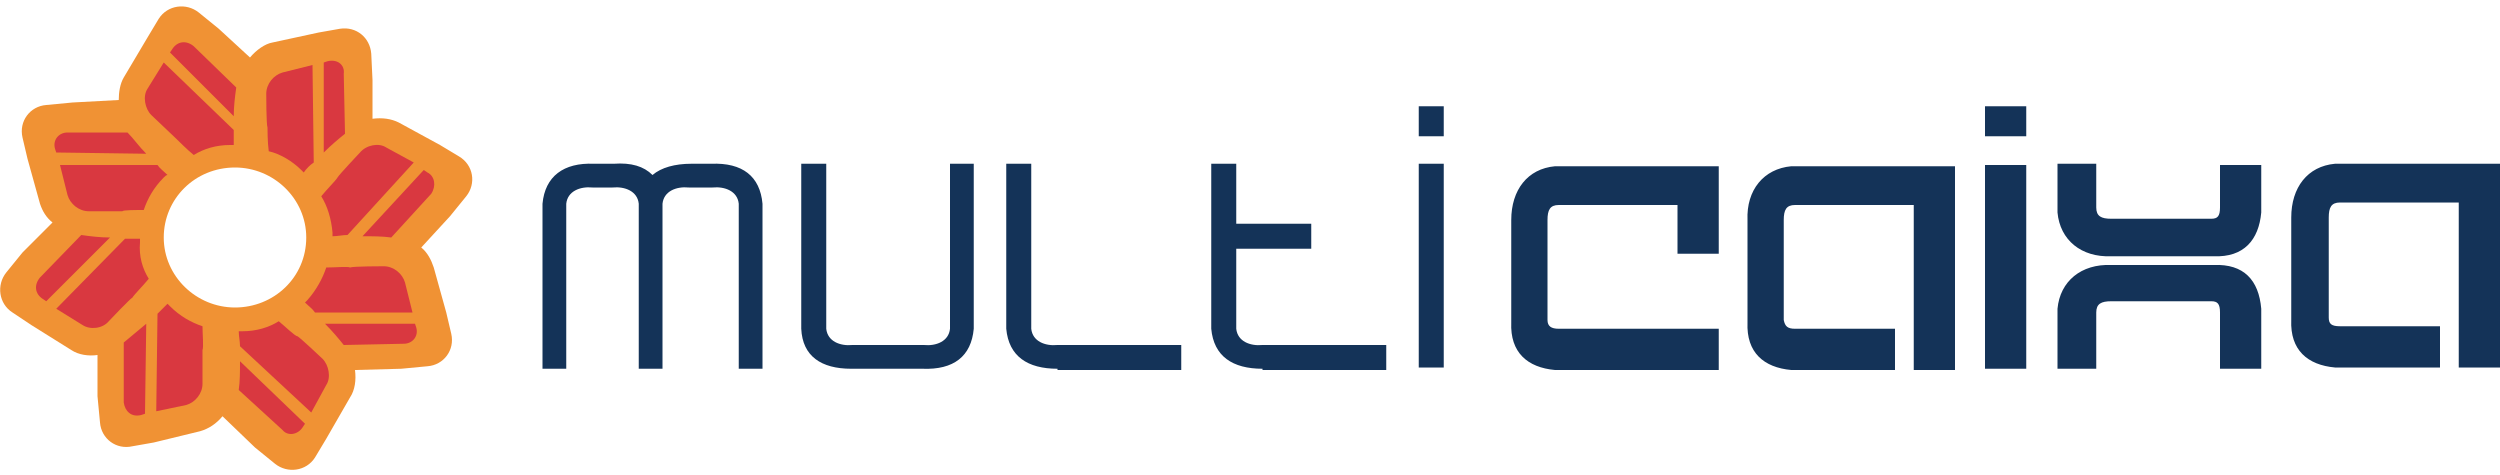
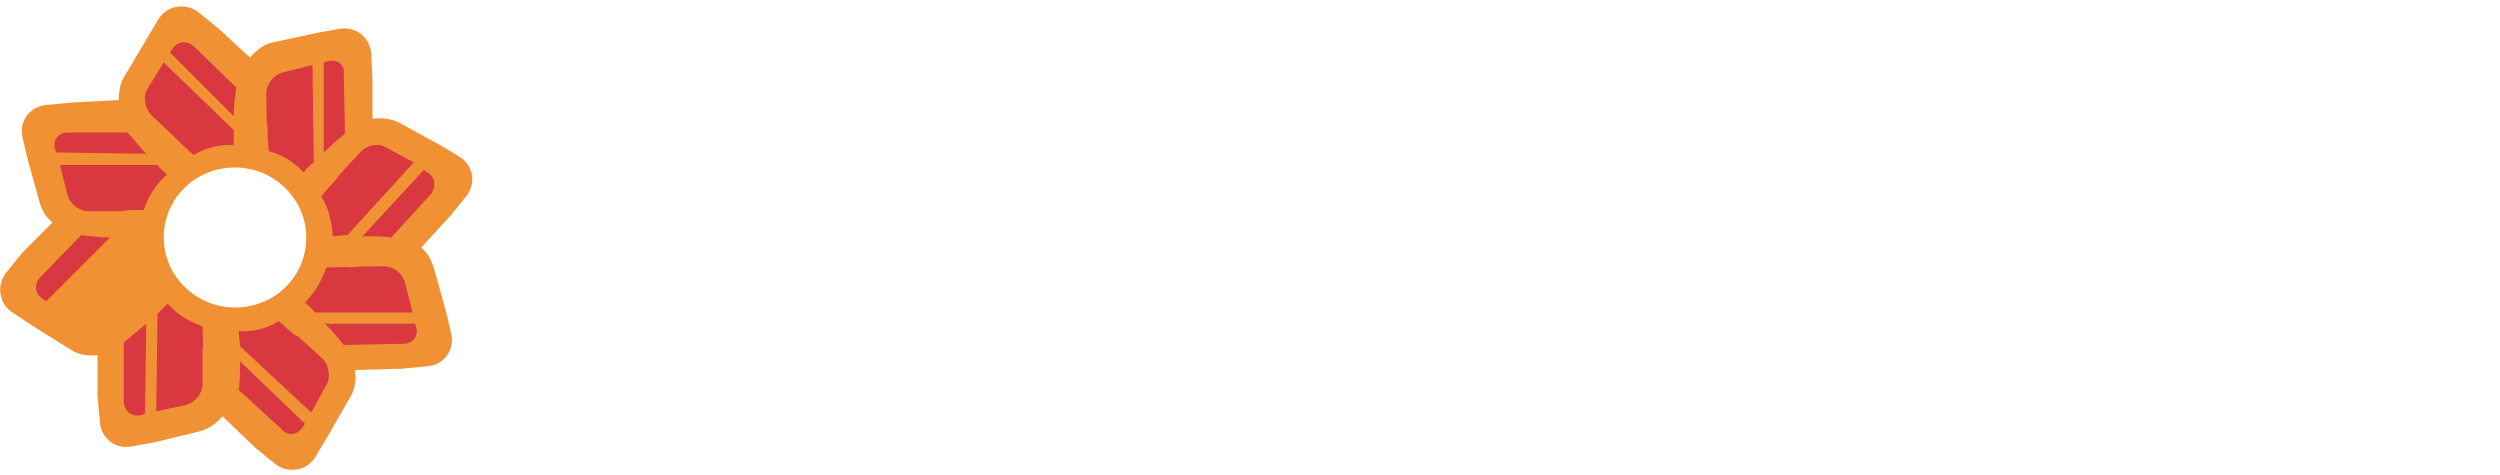
<svg xmlns="http://www.w3.org/2000/svg" version="1.1" id="Layer_1" x="0px" y="0px" viewBox="0 0 200 38" style="enable-background:new 0 0 200 38;" xml:space="preserve">
  <style type="text/css"> .st0{fill:#F09234;} .st1{fill:#D93840;} .st2{fill-rule:evenodd;clip-rule:evenodd;fill:#143358;} </style>
  <g id="XMLID_1_">
    <g id="XMLID_3_">
      <path id="XMLID_111_" class="st0" d="M37.3,15.7c0.8-1,0.6-2.5-0.6-3.2l-1.5-0.9l-3.3-1.8c-0.6-0.3-1.3-0.4-2.1-0.3l0-3.1 l-0.1-2.1c-0.1-1.3-1.2-2.2-2.5-2l-1.7,0.3l-3.7,0.8C21.2,3.5,20.5,4,20,4.6l-2.5-2.3l-1.6-1.3c-1-0.8-2.5-0.6-3.2,0.5l-0.9,1.5 L9.9,6.2C9.6,6.7,9.5,7.4,9.5,8L5.8,8.2L3.7,8.4C2.4,8.5,1.5,9.7,1.8,11l0.4,1.7l1,3.6c0.2,0.6,0.5,1.1,1,1.5l-2.4,2.4l-1.3,1.6 c-0.8,1-0.6,2.5,0.5,3.2l1.5,1L5.7,28c0.6,0.4,1.4,0.5,2.1,0.4l0,3.3L8,33.8c0.1,1.3,1.3,2.2,2.6,1.9l1.7-0.3l3.7-0.9 c0.7-0.2,1.3-0.6,1.8-1.2l2.6,2.5l1.6,1.3c1,0.8,2.5,0.6,3.2-0.5l0.9-1.5l1.9-3.3c0.4-0.6,0.5-1.4,0.4-2.2l3.7-0.1l2.1-0.2 c1.3-0.1,2.2-1.3,1.9-2.6l-0.4-1.7l-1-3.6c-0.2-0.6-0.5-1.2-1-1.6l2.3-2.5L37.3,15.7z M18.8,24.6c-3.1,0-5.7-2.5-5.7-5.6 c0-3.1,2.5-5.6,5.7-5.6c3.1,0,5.7,2.5,5.7,5.6C24.5,22.2,21.9,24.6,18.8,24.6z" />
      <g id="XMLID_4_">
        <g id="XMLID_104_">
          <g id="XMLID_80_">
-             <path id="XMLID_85_" class="st1" d="M15.5,12.4c0.8-0.5,1.8-0.8,2.9-0.8c0.1,0,0.2,0,0.3,0c0-0.4,0-0.8,0-1.2L13.1,5l-1.3,2.1 c-0.4,0.6-0.2,1.6,0.3,2.1c0,0,1.8,1.7,2,1.9C14.2,11.2,15,12,15.5,12.4z" />
+             <path id="XMLID_85_" class="st1" d="M15.5,12.4c0.8-0.5,1.8-0.8,2.9-0.8c0.1,0,0.2,0,0.3,0c0-0.4,0-0.8,0-1.2L13.1,5l-1.3,2.1 c-0.4,0.6-0.2,1.6,0.3,2.1c0,0,1.8,1.7,2,1.9C14.2,11.2,15,12,15.5,12.4" />
            <path id="XMLID_84_" class="st1" d="M13.8,3.9l-0.2,0.3l5.1,5.1c0-0.8,0.1-1.6,0.2-2.3l-3.4-3.3C14.9,3.2,14.2,3.3,13.8,3.9z" />
          </g>
        </g>
        <g id="XMLID_97_">
          <g id="XMLID_87_">
            <path id="XMLID_92_" class="st1" d="M21.5,12.1c0.9,0.2,1.9,0.8,2.6,1.5c0.1,0.1,0.2,0.2,0.2,0.2c0.2-0.3,0.5-0.6,0.8-0.8 L25,5.2l-2.4,0.6c-0.7,0.2-1.3,0.9-1.3,1.7c0,0,0,2.5,0.1,2.7C21.4,10.3,21.4,11.4,21.5,12.1z" />
            <path id="XMLID_91_" class="st1" d="M26.2,4.9L25.9,5l0,7.2c0.6-0.6,1.2-1.1,1.7-1.5l-0.1-4.8C27.6,5.2,27,4.7,26.2,4.9z" />
          </g>
        </g>
        <g id="XMLID_90_">
          <g id="XMLID_94_">
            <path id="XMLID_99_" class="st1" d="M25.7,15.7c0.5,0.8,0.8,1.8,0.9,2.9c0,0.1,0,0.2,0,0.3c0.4,0,0.8-0.1,1.2-0.1l5.3-5.8 l-2.2-1.2c-0.6-0.4-1.6-0.2-2.1,0.4c0,0-1.7,1.8-1.8,2C26.9,14.4,26.1,15.2,25.7,15.7z" />
            <path id="XMLID_98_" class="st1" d="M34.2,13.8l-0.3-0.2l-4.9,5.3c0.8,0,1.6,0,2.3,0.1l3.2-3.5C34.9,14.9,34.8,14.1,34.2,13.8z " />
          </g>
        </g>
        <g id="XMLID_83_">
          <g id="XMLID_101_">
            <path id="XMLID_106_" class="st1" d="M26.1,21.4c-0.3,0.9-0.8,1.8-1.5,2.6c-0.1,0.1-0.2,0.2-0.2,0.2c0.3,0.3,0.6,0.5,0.8,0.8 L33,25l-0.6-2.4c-0.2-0.7-0.9-1.3-1.7-1.3c0,0-2.5,0-2.7,0.1C27.9,21.3,26.8,21.4,26.1,21.4z" />
            <path id="XMLID_105_" class="st1" d="M33.3,26.2l-0.1-0.3l-7.2,0c0.6,0.6,1.1,1.2,1.5,1.7l4.8-0.1C33,27.5,33.5,26.9,33.3,26.2 z" />
          </g>
        </g>
        <g id="XMLID_76_">
          <g id="XMLID_108_">
            <path id="XMLID_113_" class="st1" d="M22.3,25.7c-0.8,0.5-1.8,0.8-2.9,0.8c-0.1,0-0.2,0-0.3,0c0,0.4,0.1,0.8,0.1,1.2l5.7,5.3 l1.2-2.2c0.4-0.6,0.2-1.6-0.3-2.1c0,0-1.8-1.7-2-1.8C23.6,26.9,22.8,26.1,22.3,25.7z" />
            <path id="XMLID_112_" class="st1" d="M24.2,34.2l0.2-0.3l-5.2-5c0,0.8,0,1.6-0.1,2.3l3.5,3.2C23,34.9,23.8,34.8,24.2,34.2z" />
          </g>
        </g>
        <g id="XMLID_69_">
          <g id="XMLID_121_">
            <path id="XMLID_123_" class="st1" d="M16.2,26.1c-0.9-0.3-1.8-0.8-2.6-1.6c-0.1-0.1-0.2-0.2-0.2-0.2c-0.3,0.3-0.5,0.5-0.8,0.8 l-0.1,7.8l2.4-0.5c0.7-0.2,1.3-0.9,1.3-1.7c0,0,0-2.5,0-2.7C16.3,27.8,16.2,26.7,16.2,26.1z" />
            <path id="XMLID_122_" class="st1" d="M11.3,33.2l0.3-0.1l0.1-7.2c-0.6,0.5-1.2,1-1.8,1.5l0,4.8C10,32.9,10.5,33.4,11.3,33.2z" />
          </g>
        </g>
        <g id="XMLID_12_">
          <g id="XMLID_125_">
-             <path id="XMLID_127_" class="st1" d="M11.9,22.3c-0.5-0.8-0.8-1.8-0.7-2.9c0-0.1,0-0.2,0-0.3c-0.4,0-0.8,0-1.2,0l-5.5,5.6 l2.1,1.3c0.6,0.4,1.6,0.3,2.1-0.3c0,0,1.7-1.8,1.9-1.9C10.7,23.6,11.5,22.8,11.9,22.3z" />
            <path id="XMLID_126_" class="st1" d="M3.4,23.9l0.3,0.2L8.8,19c-0.8,0-1.6-0.1-2.3-0.2l-3.3,3.4C2.7,22.8,2.8,23.5,3.4,23.9z" />
          </g>
        </g>
        <g id="XMLID_5_">
          <g id="XMLID_128_">
            <path id="XMLID_130_" class="st1" d="M11.5,16.8c0.3-0.9,0.8-1.8,1.6-2.6c0.1-0.1,0.2-0.2,0.3-0.2c-0.3-0.3-0.6-0.5-0.8-0.8 l-7.8,0l0.6,2.4c0.2,0.7,0.9,1.3,1.7,1.3c0,0,2.5,0,2.7,0C9.8,16.8,10.9,16.8,11.5,16.8z" />
            <path id="XMLID_129_" class="st1" d="M4.4,11.9l0.1,0.3l7.2,0.1c-0.6-0.6-1-1.2-1.5-1.7l-4.8,0C4.7,10.6,4.2,11.2,4.4,11.9z" />
          </g>
        </g>
      </g>
    </g>
-     <path id="XMLID_2_" class="st2" d="M158.8,13.2h3.3v16.3h-3.3V13.2L158.8,13.2z M113.5,10.9h2V8.5h-2V10.9L113.5,10.9z M158.8,10.9 h3.3V8.5h-3.3V10.9L158.8,10.9z M47.5,13.1c-2.4-0.1-3.9,1-4.1,3.2l0,0v0l0,0.2h0v13h1.9V16.3c0.1-1,1.1-1.4,2.1-1.3h1.6 c1-0.1,2,0.3,2.1,1.3v0.1v0.1l0,0v13h0h1.9l0,0v-13h0l0-0.1v-0.1c0.1-1,1.1-1.4,2.1-1.3H57c1-0.1,2,0.3,2.1,1.3v13.2H61v-13h0 l0-0.2v0l0,0c-0.2-2.2-1.6-3.3-4.1-3.2h-1.6c-1.3,0-2.4,0.3-3.1,0.9c-0.7-0.7-1.7-1-3.1-0.9H47.5L47.5,13.1z M68.1,29.5 c-2.4,0-3.9-1-4-3.2h0v0l0-0.2h0v-13h2v13.2c0.1,1,1.1,1.4,2.1,1.3h1.1h3.5h1.1c1,0.1,2-0.3,2.1-1.3V13.1h1.9v13l0,0v0.2v0h0 c-0.2,2.2-1.6,3.3-4.1,3.2h-1.1h-3.5H68.1L68.1,29.5z M101,29.5c-2.4,0-3.9-1-4.1-3.2l0,0v0l0-0.2h0v-13h2v4.8h6v2h-6v6.4 c0.1,1,1.1,1.4,2.1,1.3h9.9v2H101L101,29.5z M84.6,29.5c-2.4,0-3.9-1-4.1-3.2h0v0l0-0.2h0v-13h2v13.2c0.1,1,1.1,1.4,2.1,1.3h9.9v2 H84.6L84.6,29.5z M113.5,13.1h2v16.3h-2V13.1L113.5,13.1z M167.7,29.5V25c0-0.7,0.4-0.9,1.2-0.9h8c0.5,0,0.7,0.2,0.7,0.9v4.5h3.3 v-4.8v0l0,0c-0.2-2.3-1.4-3.6-3.8-3.5h-8.2c-2.4-0.1-4.1,1.3-4.3,3.5h0v0l0,0.2h0v4.6H167.7L167.7,29.5z M167.7,13.2v3.4 c0,0.7,0.4,0.9,1.2,0.9h8c0.5,0,0.7-0.2,0.7-0.9v-3.4h3.3v3.7v0.1l0,0c-0.2,2.2-1.4,3.6-3.8,3.5h-8.2c-2.4,0.1-4.1-1.3-4.3-3.5h0 v-0.1l0-0.2l0,0v-3.6H167.7L167.7,13.2z M200,16.2v13.2h-3.3V16.2h-9.5c-0.7,0-0.9,0.4-0.9,1.2v8c0,0.5,0.2,0.7,0.9,0.7h8v3.3h-8.3 h-0.1l0,0c-2.2-0.2-3.6-1.4-3.5-3.8v-8.2c0-2.4,1.3-4.1,3.5-4.3v0h0.1l0.2,0v0H200L200,16.2L200,16.2z M156.4,16.4v13.2h-3.3V16.4 h-9.5c-0.7,0-0.9,0.4-0.9,1.2v8c0.1,0.5,0.3,0.7,0.9,0.7h8v3.3h-8.3h0l0,0c-2.2-0.2-3.6-1.4-3.5-3.8v-8.2c-0.1-2.4,1.3-4.1,3.5-4.3 l0,0h0l0.2,0v0h12.9L156.4,16.4L156.4,16.4z M137.5,16.4v3.9h-3.3v-3.9h-9.5c-0.7,0-0.9,0.4-0.9,1.2v8c0,0.5,0.3,0.7,0.9,0.7h12.8 v3.3h-13.1h0l0,0c-2.2-0.2-3.6-1.4-3.5-3.8v-8.2c0-2.4,1.3-4.1,3.5-4.3l0,0h0l0.2,0v0l12.9,0L137.5,16.4L137.5,16.4z" />
  </g>
</svg>